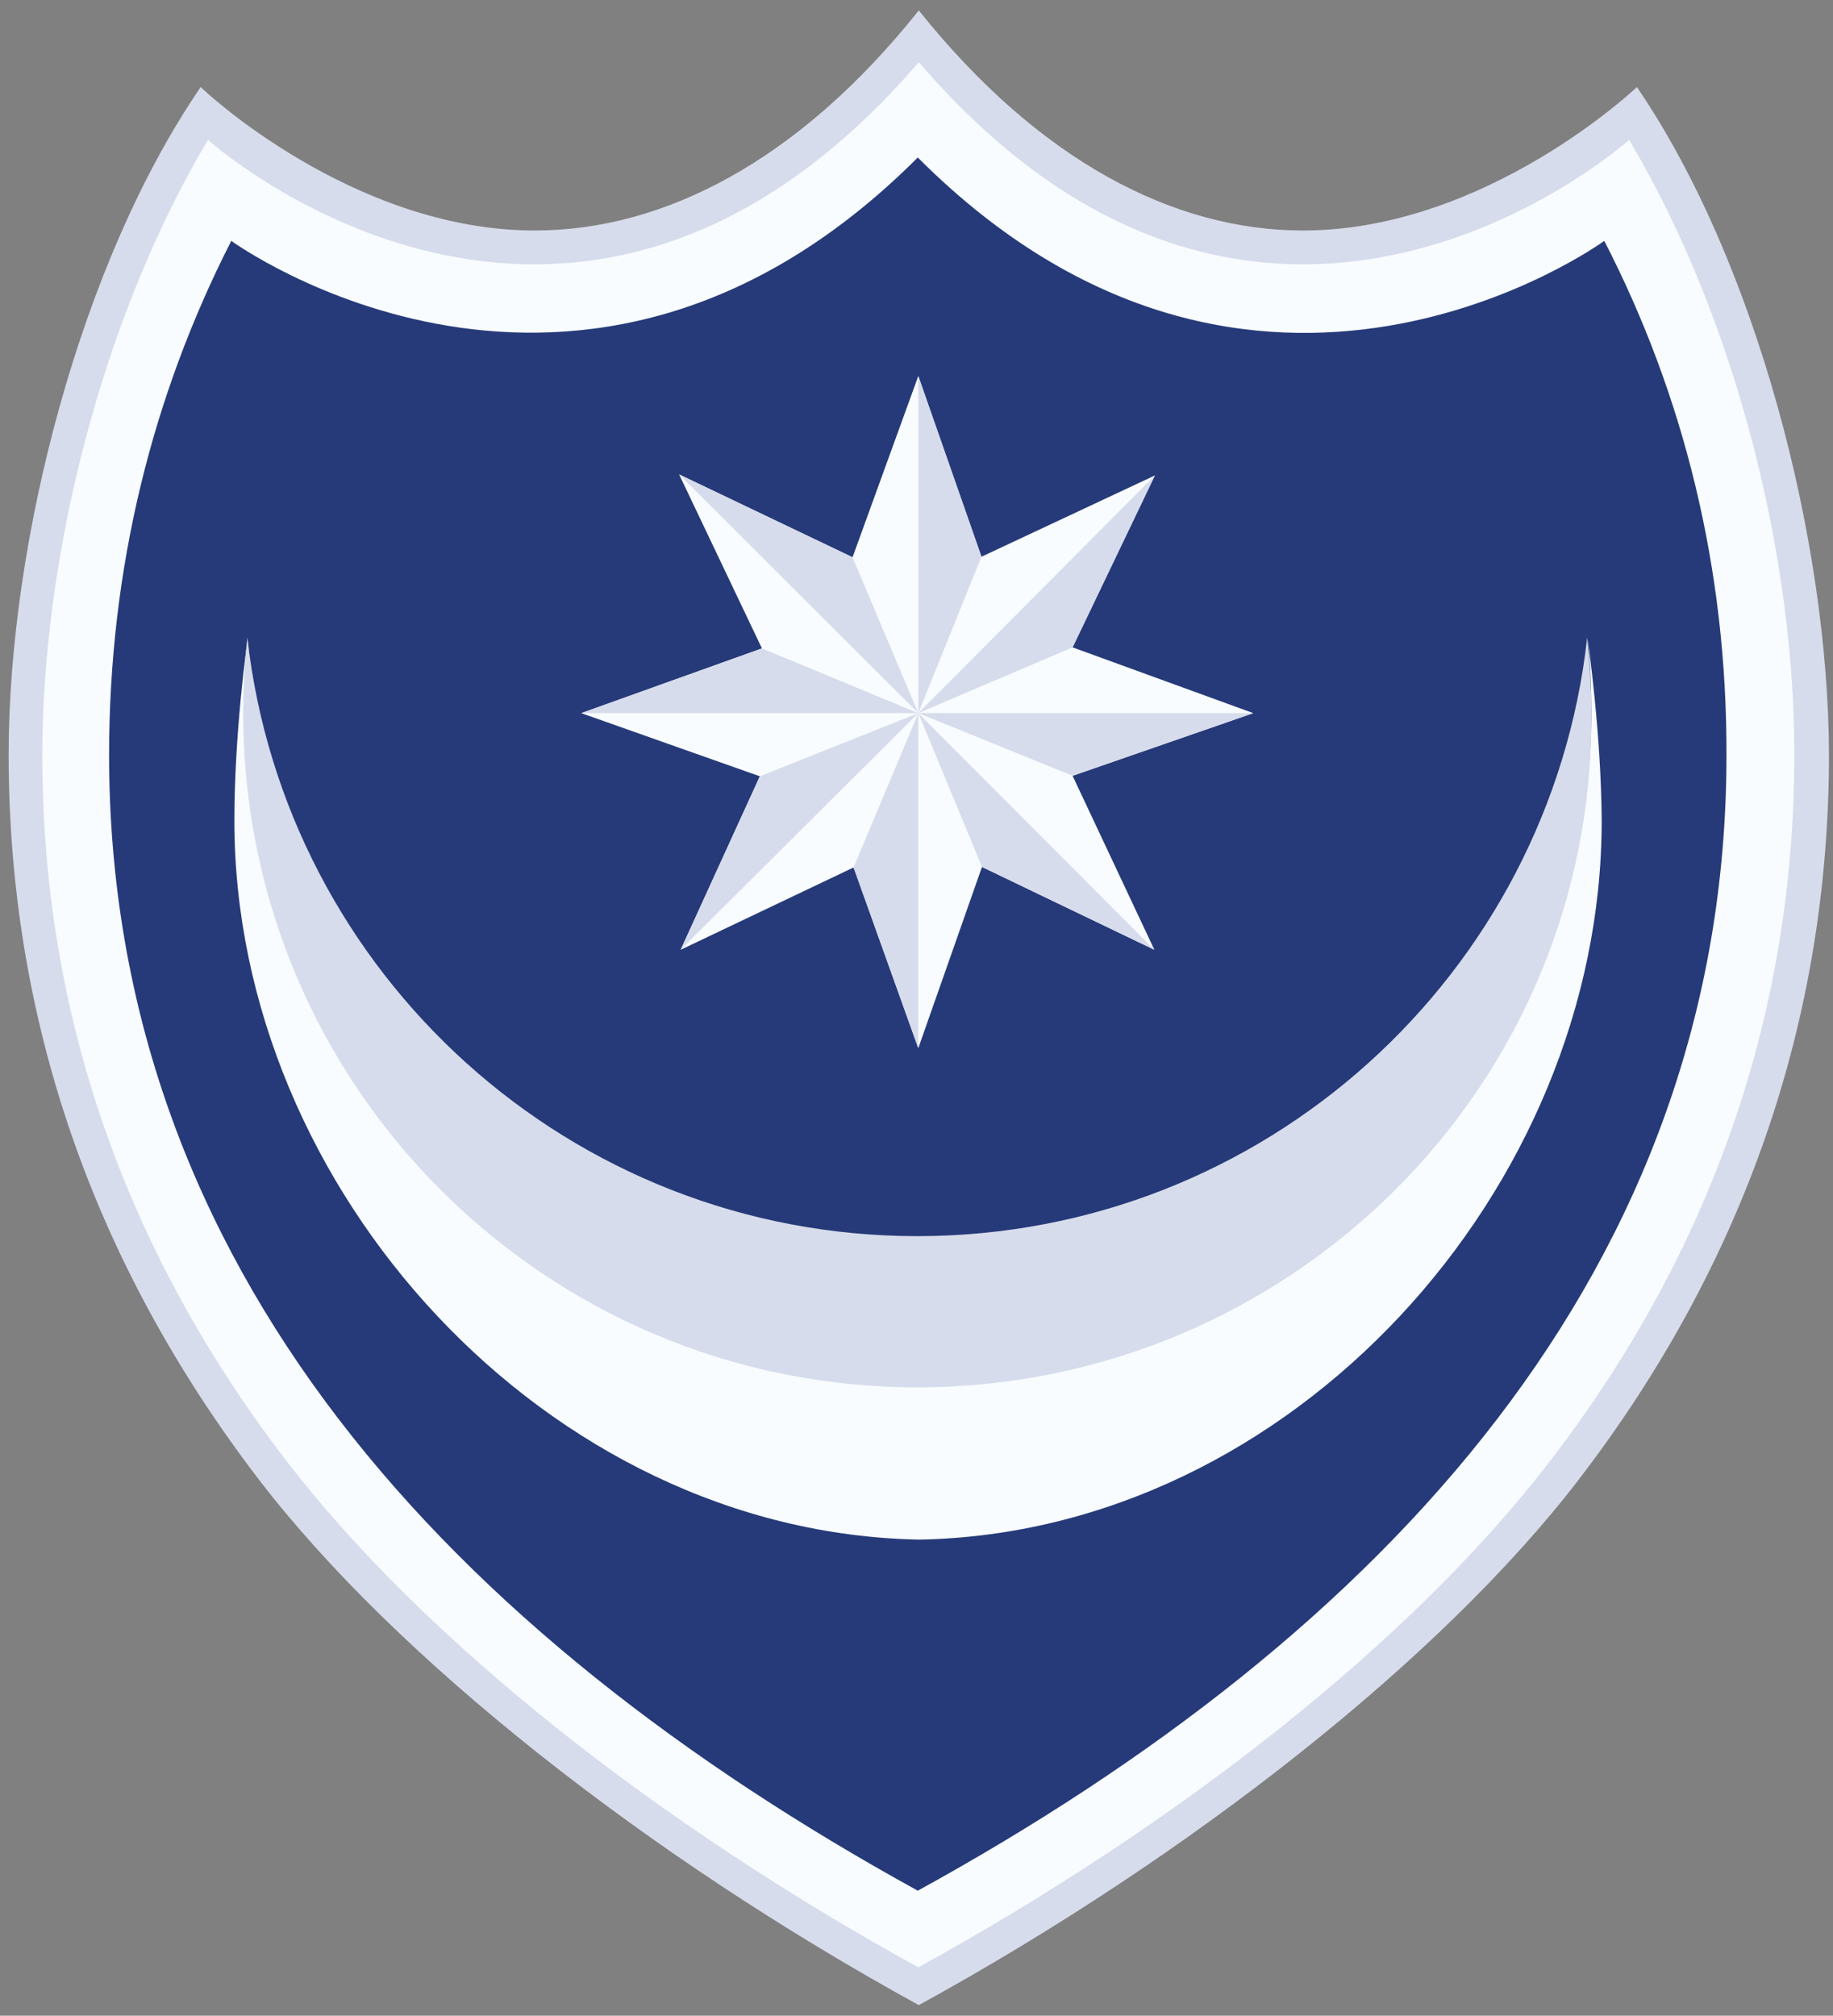
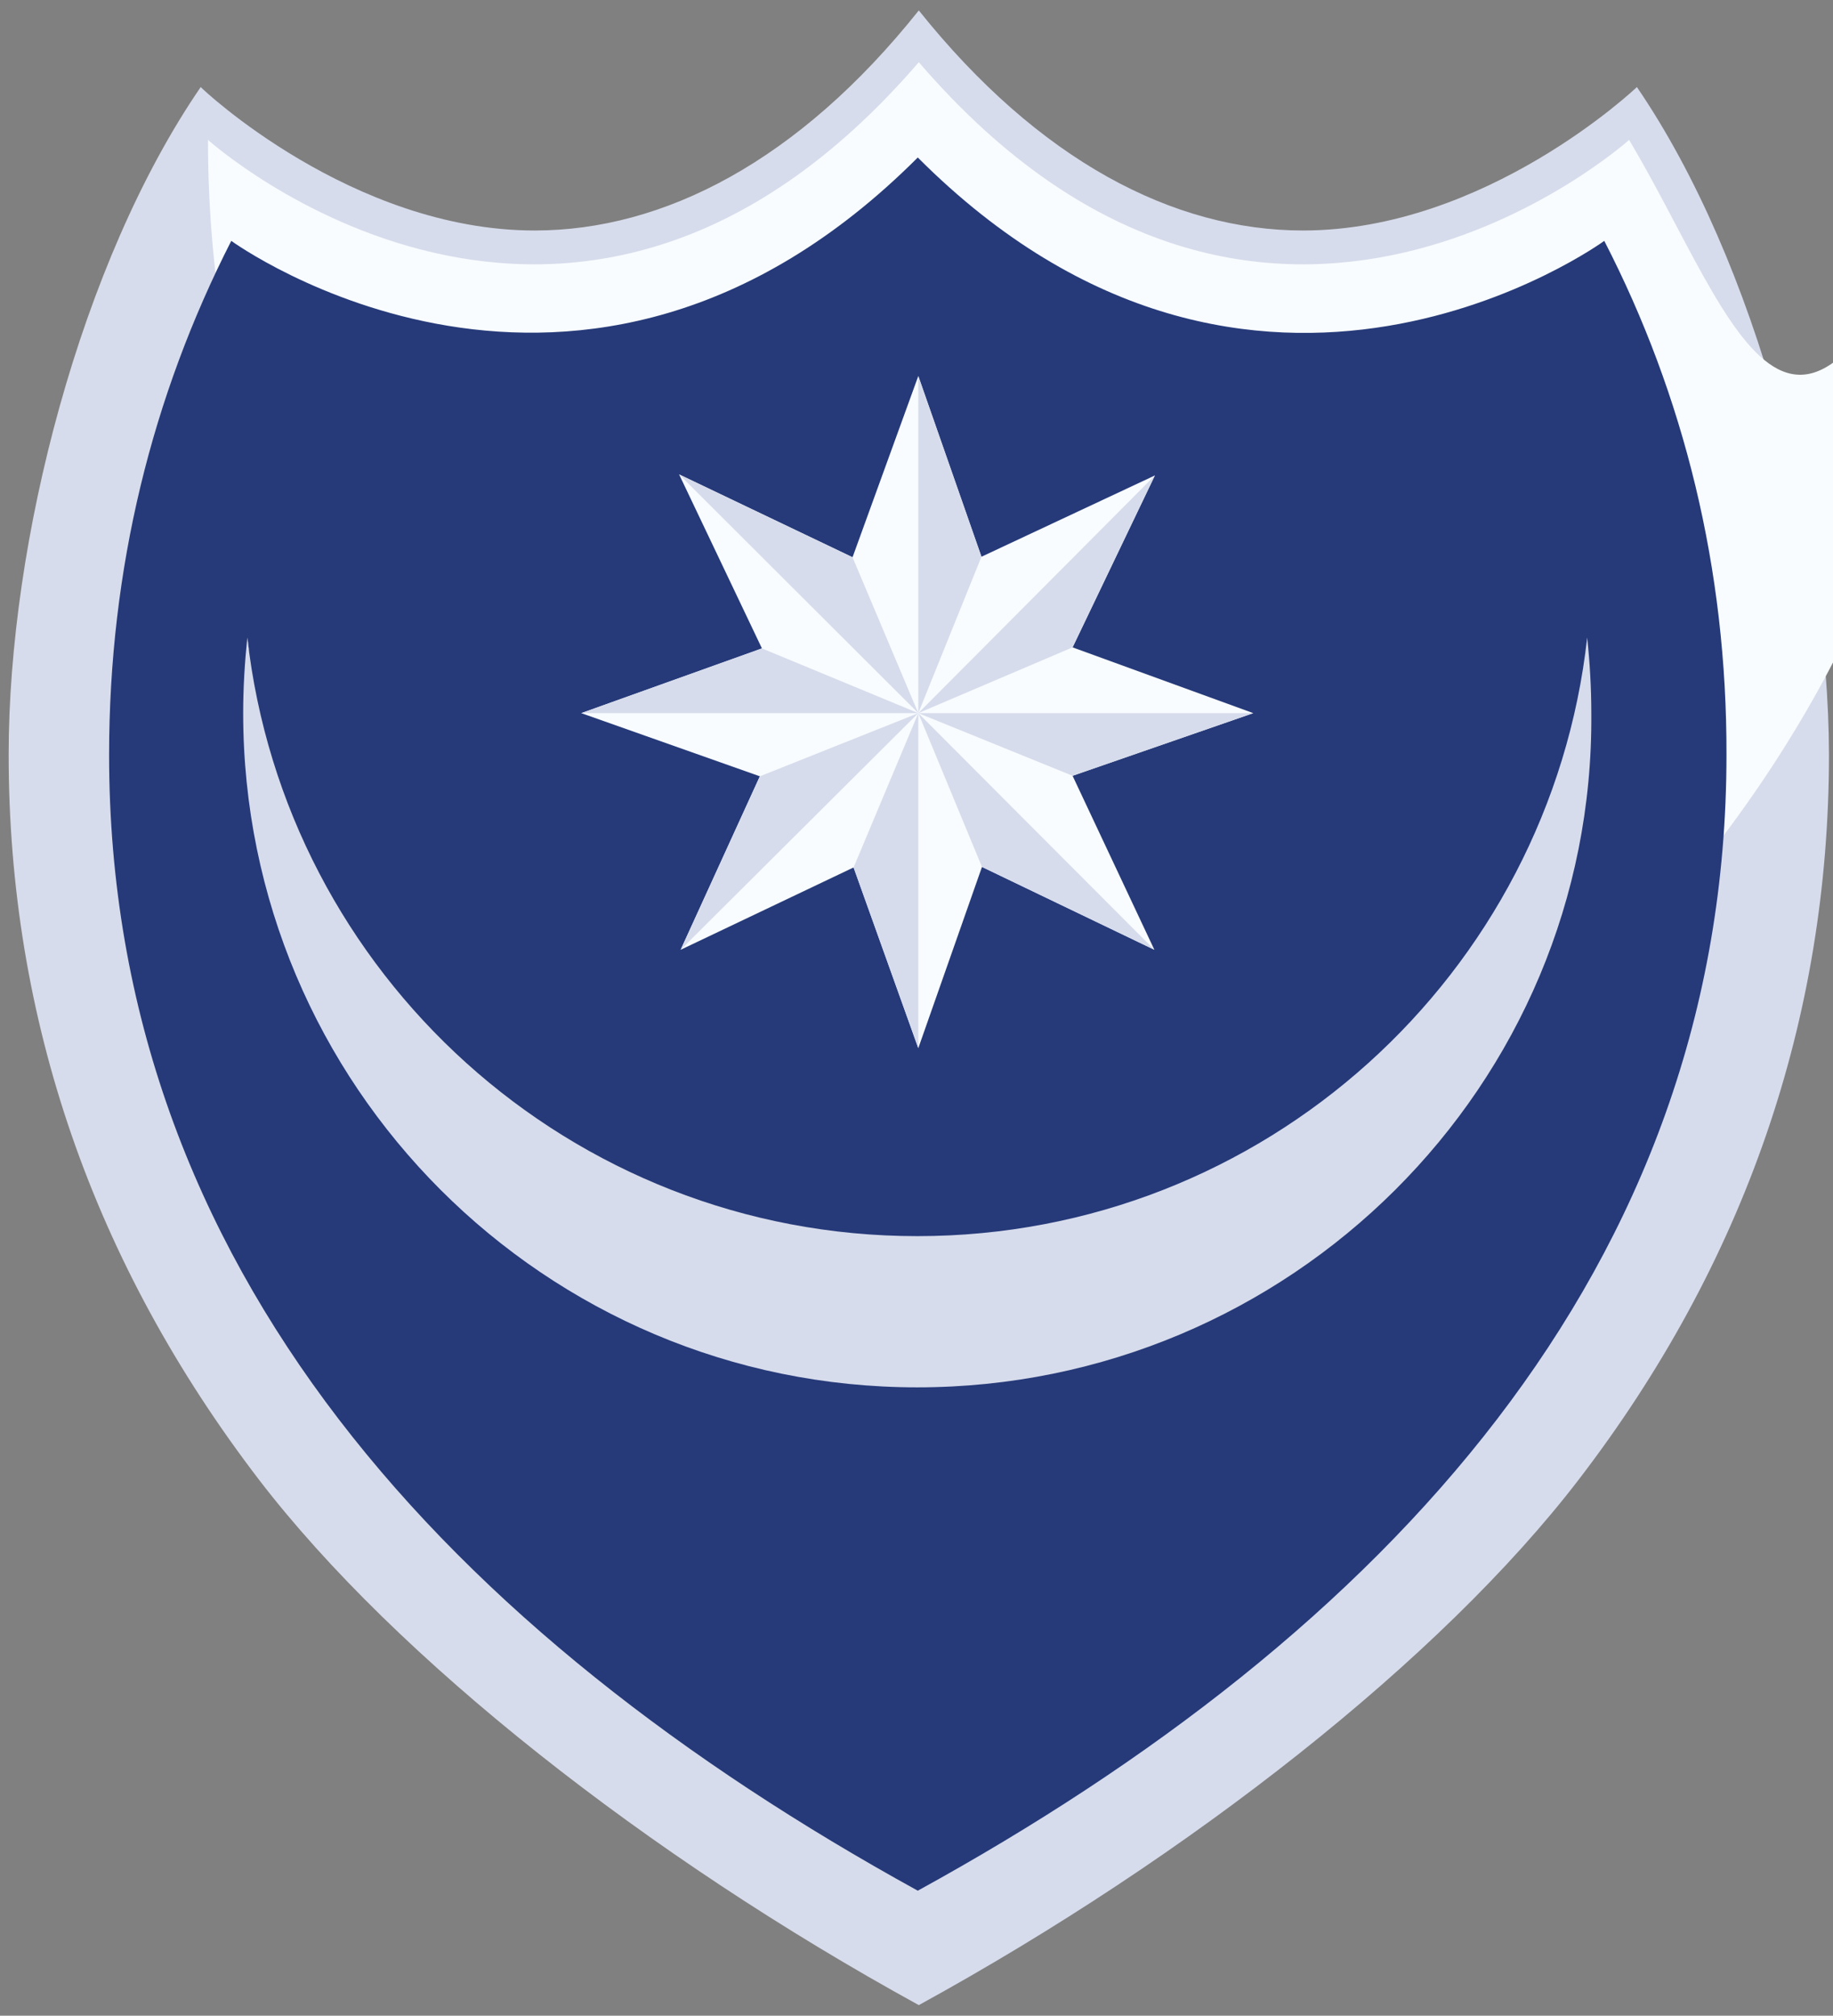
<svg xmlns="http://www.w3.org/2000/svg" xmlns:xlink="http://www.w3.org/1999/xlink" version="1.1" id="Layer_1" x="0px" y="0px" width="541.445px" height="595.281px" viewBox="0 0 541.445 595.281" enable-background="new 0 0 541.445 595.281" xml:space="preserve">
  <rect x="0" y="0" width="541.445" height="595.281" fill="#808080" stroke="none" />
  <g id="Portsmouth">
    <g>
      <g>
        <defs>
          <rect id="SVGID_1_" x="2.556" y="3.08" width="537.696" height="589.06" />
        </defs>
        <clipPath id="SVGID_2_">
          <use xlink:href="#SVGID_1_" overflow="visible" />
        </clipPath>
        <path clip-path="url(#SVGID_2_)" fill="#D7DCEC" d="M483.517,25.712c-0.306,0.305-44.656,42.361-98.64,42.361     c-38.231,0-77.994-20.647-113.475-64.994c-35.481,44.502-75.394,64.994-113.473,64.994c-53.985,0-98.332-41.902-98.64-42.361     C23.814,77.402,2.556,159.832,2.556,222.839c0,78.144,24.926,150.176,74.018,214.25     c40.527,52.759,114.543,111.027,194.831,155.07c80.287-44.043,154.305-102.312,194.831-155.07     c49.092-63.924,74.017-136.106,74.017-214.25C540.099,159.832,518.841,77.402,483.517,25.712" />
      </g>
    </g>
-     <path fill="#F8FCFF" d="M481.222,41.312c0,0-107.202,96.347-209.819-22.94C168.636,137.656,61.432,41.312,61.432,41.312   c-32.115,53.986-48.937,124.637-48.937,181.68c0,75.852,24.163,145.893,71.876,208.137   c41.445,53.982,110.721,107.965,186.881,149.868c76.158-41.903,145.438-95.733,186.879-149.868   c47.712-62.244,71.878-132.285,71.878-208.137C530.162,165.797,513.337,95.295,481.222,41.312" />
+     <path fill="#F8FCFF" d="M481.222,41.312c0,0-107.202,96.347-209.819-22.94C168.636,137.656,61.432,41.312,61.432,41.312   c0,75.852,24.163,145.893,71.876,208.137   c41.445,53.982,110.721,107.965,186.881,149.868c76.158-41.903,145.438-95.733,186.879-149.868   c47.712-62.244,71.878-132.285,71.878-208.137C530.162,165.797,513.337,95.295,481.222,41.312" />
    <path fill="#263A79" d="M473.882,71.134c0,0-103.073,75.24-202.781-24.621C171.39,146.22,68.316,71.134,68.316,71.134   c-23.397,45.878-36.09,96.806-36.09,151.858c0,151.55,101.238,259.672,238.875,335.375   c137.789-75.7,238.876-183.82,238.876-335.375C510.127,167.937,497.433,116.86,473.882,71.134" />
    <polyline fill="#F8FCFF" points="289.91,164.42 341.142,140.412 316.825,191.183 370.198,210.605 316.825,229.109 340.988,280.494    290.063,256.024 271.253,309.55 252.136,256.178 201.055,280.494 224.454,229.261 171.696,210.605 225.068,191.488    200.599,140.104 251.829,164.573 271.253,111.049 289.91,164.42  " />
    <polyline fill="#D7DCEC" points="271.253,210.605 225.068,191.488 171.696,210.605 271.253,210.605  " />
    <polyline fill="#D7DCEC" points="271.253,210.605 201.055,280.494 224.454,229.261 271.253,210.605  " />
    <polyline fill="#D7DCEC" points="271.253,309.55 271.253,210.605 252.136,256.178 271.253,309.55  " />
    <polyline fill="#D7DCEC" points="340.988,280.494 271.253,210.605 290.063,256.024 340.988,280.494  " />
    <polyline fill="#D7DCEC" points="370.198,210.605 271.253,210.605 316.825,229.109 370.198,210.605  " />
    <polyline fill="#D7DCEC" points="341.142,140.412 271.253,210.605 316.825,191.183 341.142,140.412  " />
    <polyline fill="#D7DCEC" points="271.253,111.049 271.253,210.605 289.91,164.42 271.253,111.049  " />
    <polyline fill="#D7DCEC" points="200.599,140.104 271.253,210.605 251.829,164.573 200.599,140.104  " />
    <path fill="#F8FCFF" d="M73.057,188.278c0.152,1.835,0.458,3.823,0.764,5.811C73.514,192.101,73.362,190.265,73.057,188.278" />
    <path fill="#F8FCFF" d="M468.837,188.278c-0.155,1.835-0.463,3.823-0.767,5.811C468.375,192.101,468.682,190.265,468.837,188.278" />
-     <path fill="#F8FCFF" d="M271.558,454.677C271.558,454.677,271.558,454.527,271.558,454.677c-0.153,0-0.153,0-0.305,0H271.558" />
-     <path fill="#F8FCFF" d="M468.986,188.429c0.767,7.341,1.07,14.682,1.07,22.174c0,107.664-88.085,197.891-198.959,198.806   C160.226,408.649,72.138,318.42,72.138,210.605c0-7.495,0.154-14.835,1.07-22.173c-0.304,1.833-3.977,28.138-3.977,53.983   c0,108.885,92.37,210.274,202.326,212.266C381.513,452.69,473.117,351.3,473.117,242.416   C472.963,216.414,469.141,190.265,468.986,188.429" />
    <path fill="#D7DCEC" d="M270.948,365.063c-102.464,0-186.726-77.38-197.891-176.785c-0.767,7.341-1.224,14.833-1.224,22.328   c0,109.957,89.158,199.112,199.115,199.112c109.953,0,200.028-89.003,199.108-199.112c0-7.495-0.453-14.987-1.219-22.328   C457.825,287.681,373.408,365.063,270.948,365.063" />
  </g>
  <g id="Layer_2">
</g>
</svg>